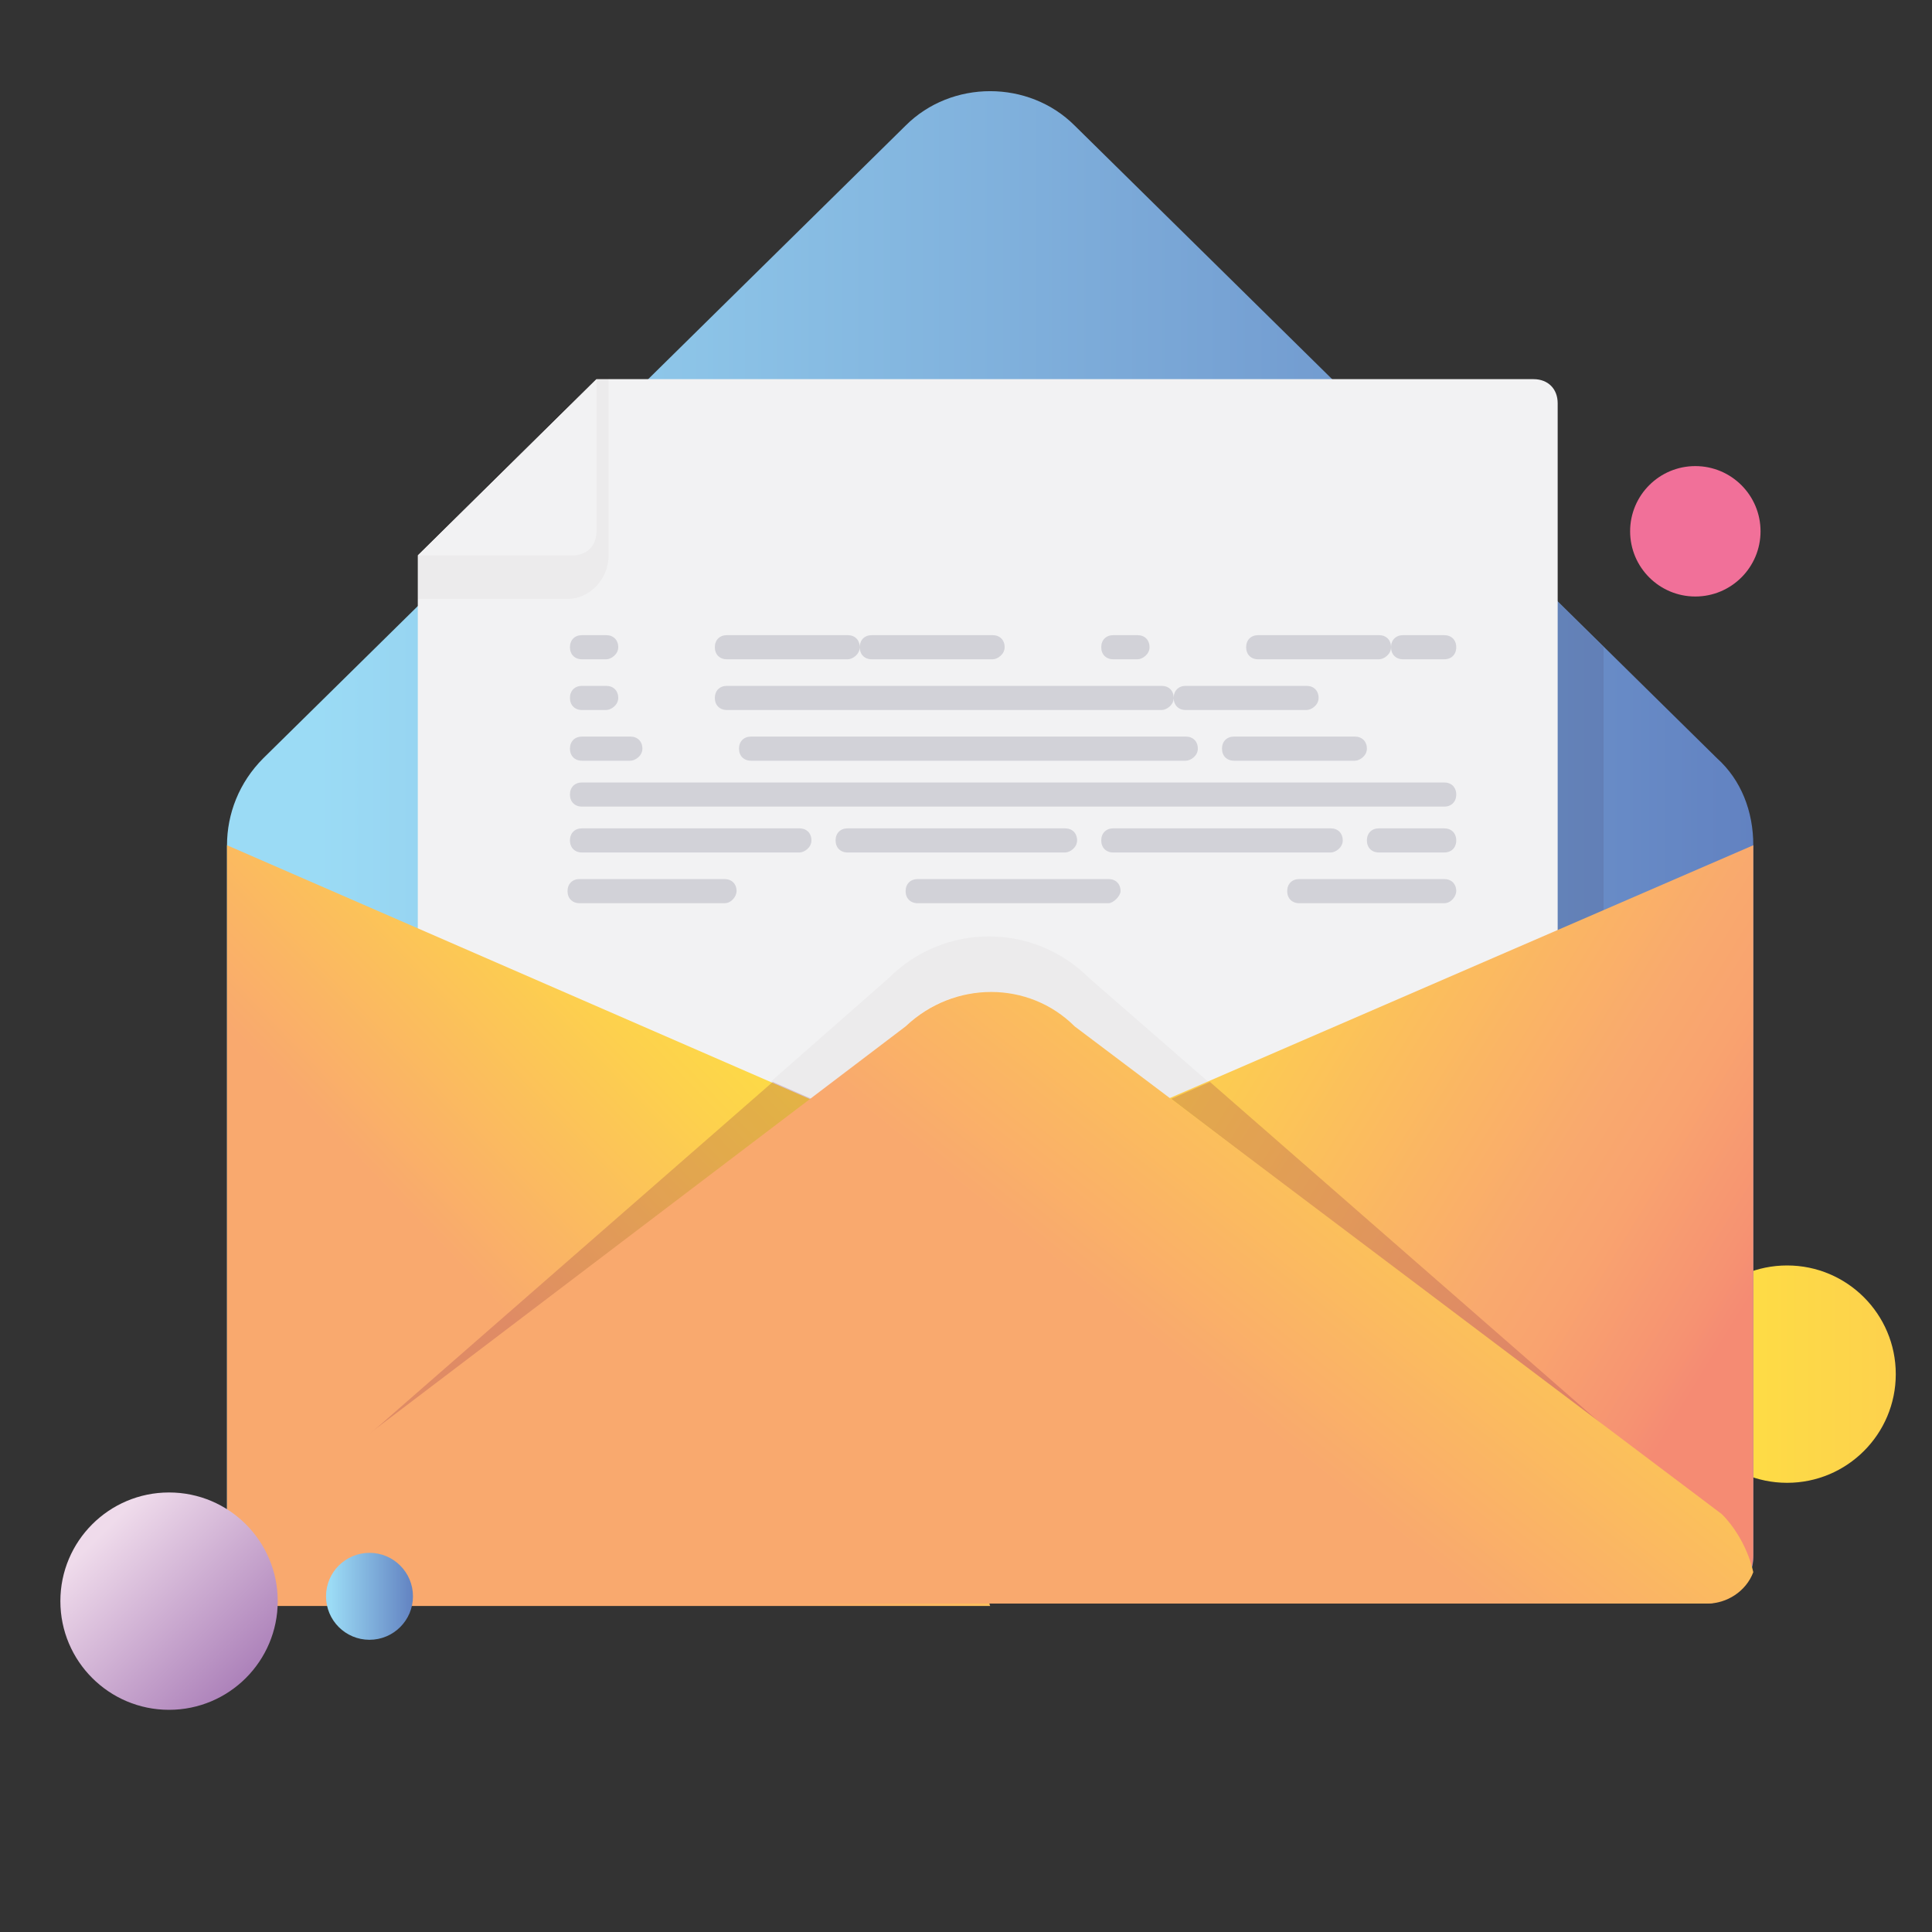
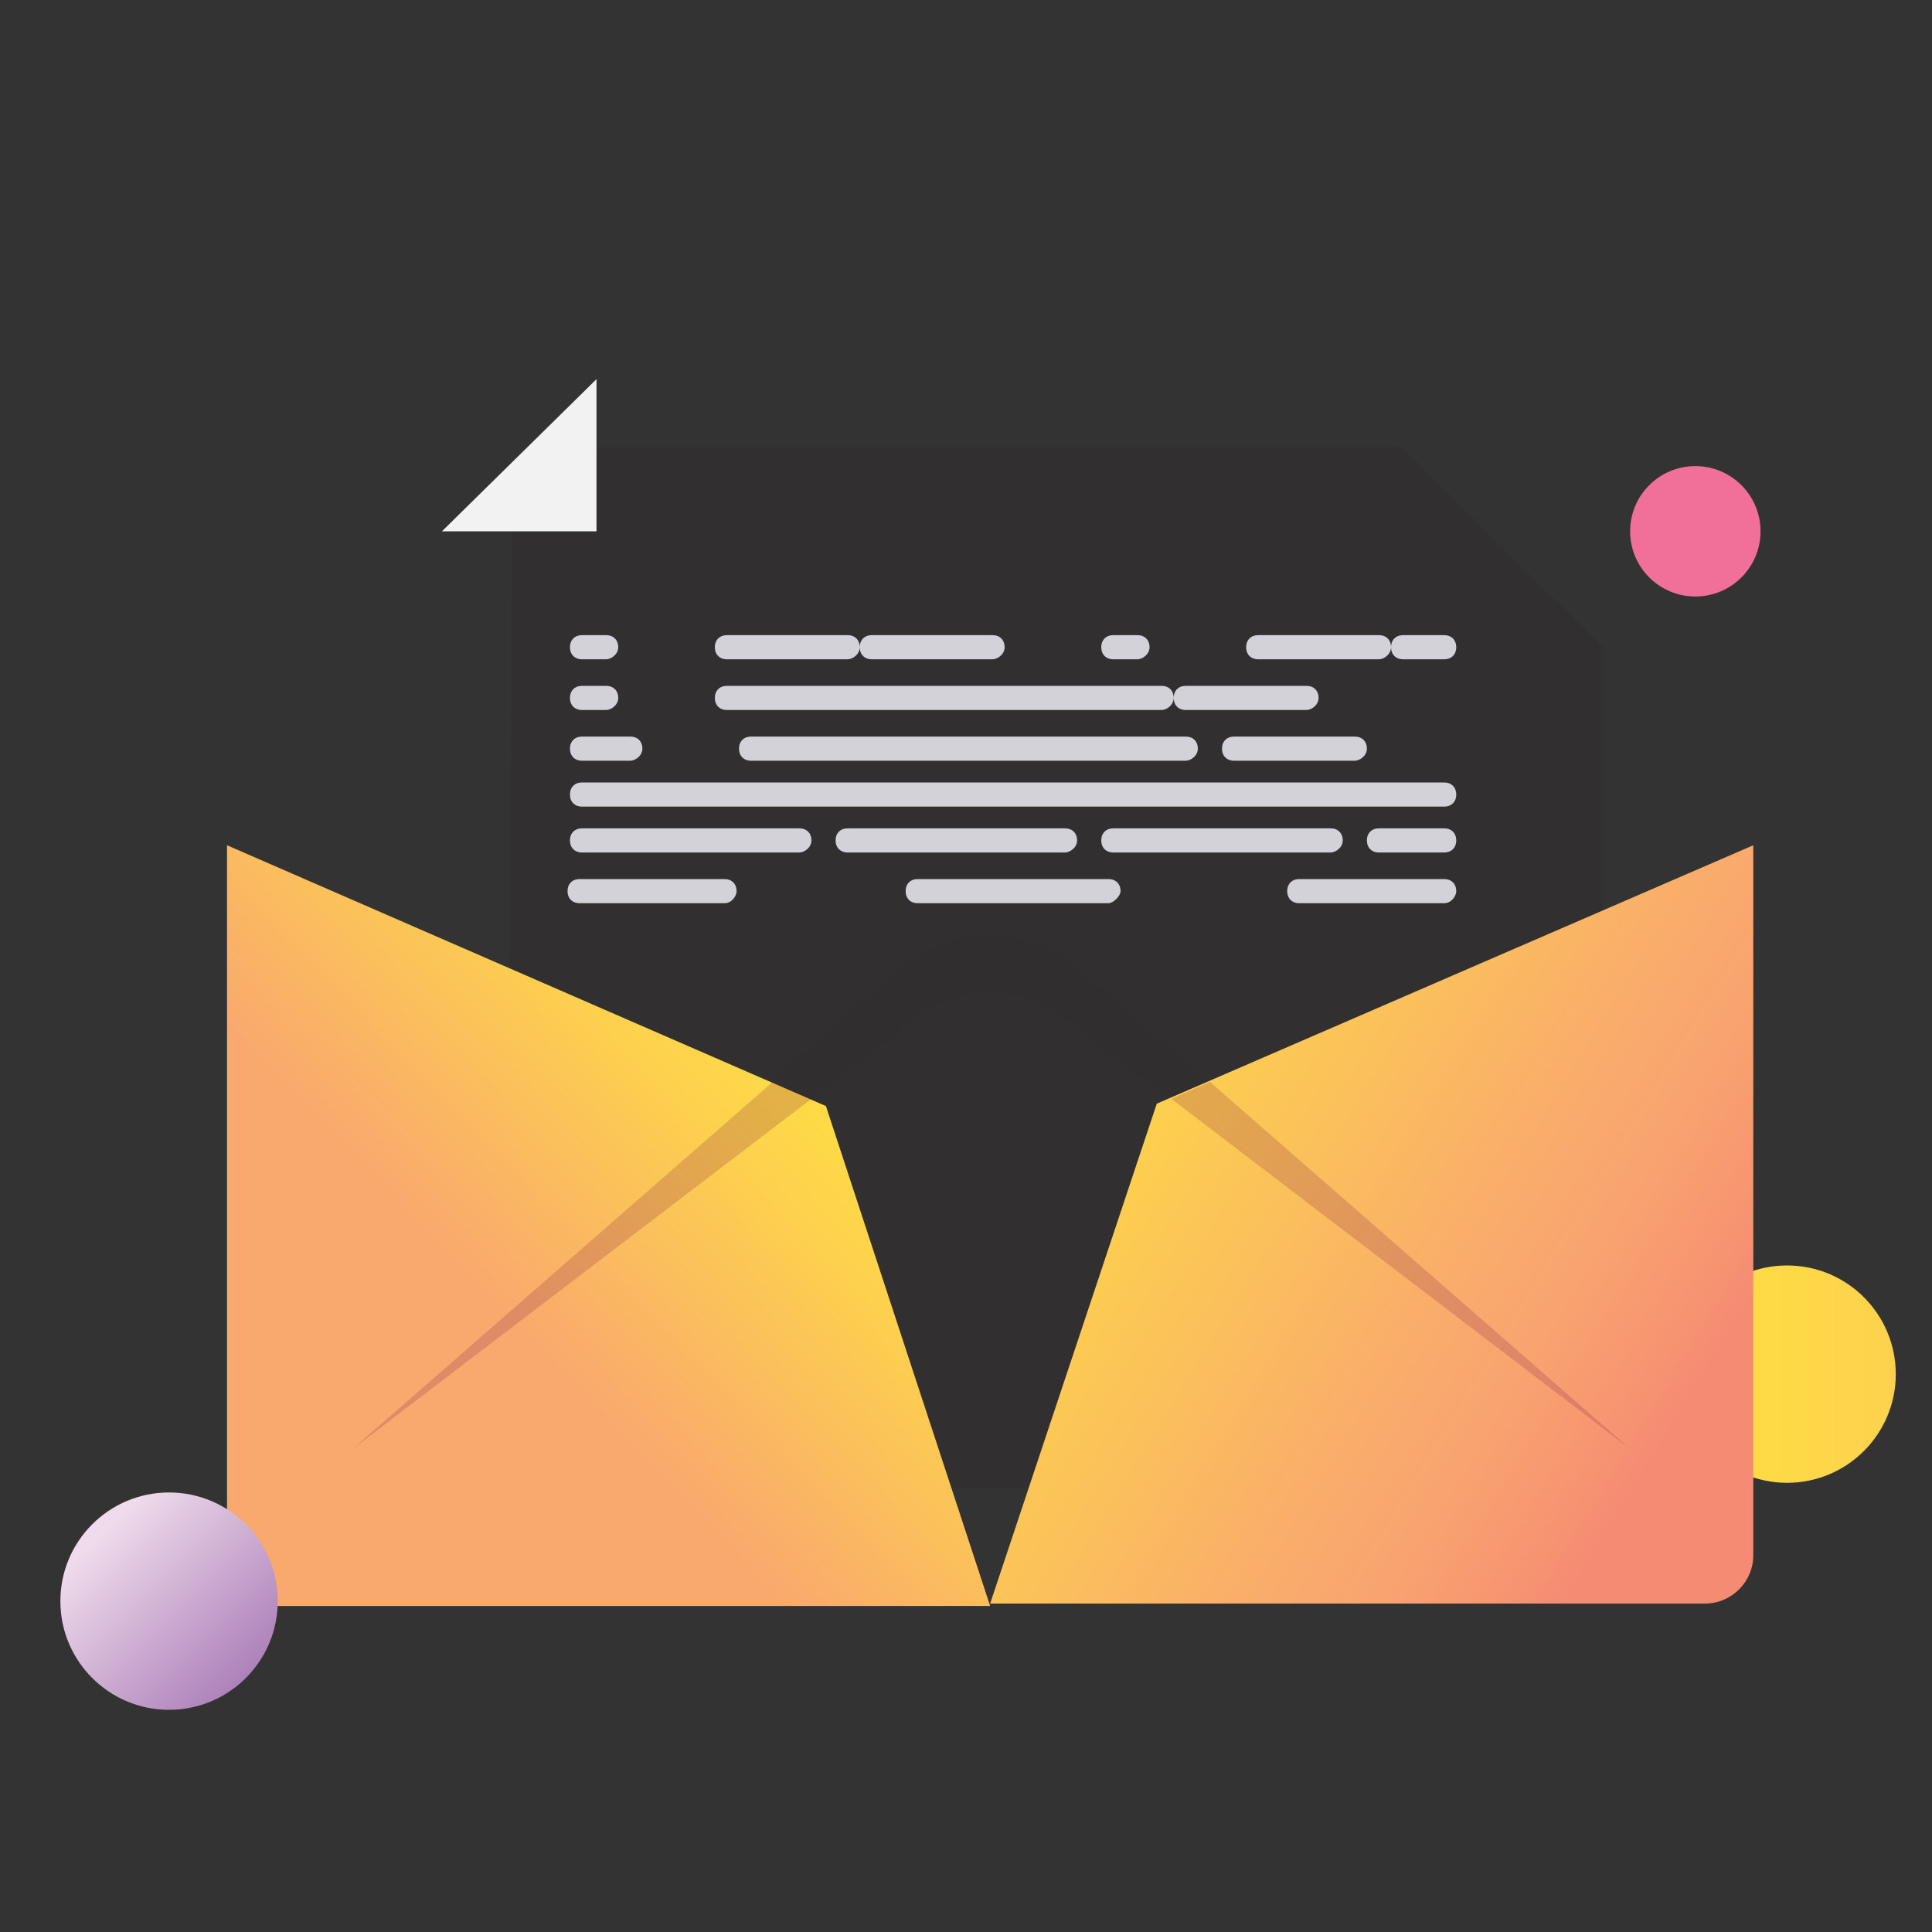
<svg xmlns="http://www.w3.org/2000/svg" version="1.1" id="Layer_3" x="0px" y="0px" viewBox="0 0 80 80" style="enable-background:new 0 0 80 80;" xml:space="preserve">
  <rect x="0" y="0" width="80" height="80" fill="#333333" stroke="none" />
  <style type="text/css">
	.st0{fill:url(#SVGID_1_);}
	.st1{fill:url(#SVGID_2_);}
	.st2{opacity:9.000000e-02;fill:#230D18;}
	.st3{fill:#F2F2F3;}
	.st4{opacity:3.000000e-02;fill:#220D16;}
	.st5{fill:url(#SVGID_3_);}
	.st6{fill:url(#SVGID_4_);}
	.st7{opacity:0.2;fill:#7A1442;}
	.st8{fill:url(#SVGID_5_);}
	.st9{fill:#D2D2D8;}
	.st10{fill:url(#SVGID_6_);}
	.st11{fill:#F17099;}
	.st12{fill:url(#SVGID_7_);}
</style>
  <linearGradient id="SVGID_1_" gradientUnits="userSpaceOnUse" x1="69.47" y1="56.903" x2="78.529" y2="56.903">
    <stop offset="0" style="stop-color:#FEE141" />
    <stop offset="1" style="stop-color:#FDD14D" />
  </linearGradient>
  <circle class="st0" cx="74" cy="56.9" r="4.5" />
  <linearGradient id="SVGID_2_" gradientUnits="userSpaceOnUse" x1="9.418" y1="35.105" x2="72.621" y2="35.105">
    <stop offset="5.872579e-02" style="stop-color:#9BDBF5" />
    <stop offset="1" style="stop-color:#6282C1" />
  </linearGradient>
-   <path class="st1" d="M70.6,66.4H11.4c-1.1,0-2-0.9-2-2V35c0-1.3,0.5-2.6,1.5-3.6L37.5,5.2c1.9-1.9,5.1-1.9,7,0l26.6,26.2  c1,0.9,1.5,2.2,1.5,3.6v29.5C72.6,65.5,71.7,66.4,70.6,66.4z" />
  <path id="Shadow_1_" class="st2" d="M21,61.6h44.4c0.6,0,1-0.4,1-1V26.8L58,18.5l-33.9,0l-2.9,2.9L21,61.6z" />
-   <path id="Page" class="st3" d="M63.5,15.7H24.7l-7.4,7.3v33.9c0,0.6,0.4,1,1,1h45.2c0.6,0,1-0.4,1-1V16.7  C64.5,16.1,64.1,15.7,63.5,15.7z" />
-   <path id="DropShadow" class="st4" d="M25.2,23v-7.4h-0.5l-7.4,7.3v1.9h6.2C24.4,24.8,25.2,24,25.2,23z" />
-   <path id="Corner" class="st3" d="M24.7,15.7v6.3c0,0.6-0.4,1-1,1h-6.4L24.7,15.7z" />
+   <path id="Corner" class="st3" d="M24.7,15.7v6.3h-6.4L24.7,15.7z" />
  <path id="Shadow" class="st4" d="M37.5,42.5c1.9-1.9,5.1-1.9,7,0l23,17.5L45.1,40.5c-2.3-2.3-6-2.3-8.3,0L14.6,60L37.5,42.5z" />
  <linearGradient id="SVGID_3_" gradientUnits="userSpaceOnUse" x1="33.792" y1="42.466" x2="11" y2="64.356">
    <stop offset="0" style="stop-color:#FEE141" />
    <stop offset="0.189" style="stop-color:#FDD14D" />
    <stop offset="0.556" style="stop-color:#F9A96E" />
  </linearGradient>
  <path class="st5" d="M9.4,35v29.5c0,1.1,0.9,2,2,2H41l-6.8-20.7L9.4,35z" />
  <linearGradient id="SVGID_4_" gradientUnits="userSpaceOnUse" x1="42.618" y1="41.999" x2="69.565" y2="58.508">
    <stop offset="0" style="stop-color:#FEE141" />
    <stop offset="0.189" style="stop-color:#FDD14D" />
    <stop offset="0.701" style="stop-color:#F9A96E" />
    <stop offset="0.795" style="stop-color:#F9A36F" />
    <stop offset="0.945" style="stop-color:#F69372" />
    <stop offset="1" style="stop-color:#F58B73" />
  </linearGradient>
  <path class="st6" d="M72.6,64.4V35L47.9,45.7L41,66.4h29.6C71.7,66.4,72.6,65.5,72.6,64.4z" />
  <path class="st7" d="M48.5,45.5l1.6-0.7L67.5,60L48.5,45.5z M33.6,45.5L32,44.8L14.6,60L33.6,45.5z" />
  <linearGradient id="SVGID_5_" gradientUnits="userSpaceOnUse" x1="62.559" y1="37.745" x2="36.658" y2="70.324">
    <stop offset="0" style="stop-color:#FEE141" />
    <stop offset="0.189" style="stop-color:#FDD14D" />
    <stop offset="0.556" style="stop-color:#F9A96E" />
  </linearGradient>
-   <path class="st8" d="M37.5,42.5L10.9,62.7c-0.7,0.7-1.1,1.5-1.3,2.4c0.3,0.7,1,1.3,1.9,1.3h59.2c0.8,0,1.6-0.5,1.9-1.3  c-0.2-0.9-0.7-1.8-1.3-2.4L44.5,42.5C42.6,40.6,39.5,40.6,37.5,42.5z" />
  <path class="st9" d="M59.8,27.3h-1.7c-0.3,0-0.5-0.2-0.5-0.5s0.2-0.5,0.5-0.5h1.7c0.3,0,0.5,0.2,0.5,0.5S60.1,27.3,59.8,27.3z   M57.1,27.3h-5c-0.3,0-0.5-0.2-0.5-0.5s0.2-0.5,0.5-0.5h5c0.3,0,0.5,0.2,0.5,0.5S57.3,27.3,57.1,27.3z M47.1,27.3h-1  c-0.3,0-0.5-0.2-0.5-0.5s0.2-0.5,0.5-0.5h1c0.3,0,0.5,0.2,0.5,0.5S47.3,27.3,47.1,27.3z M41.1,27.3h-5c-0.3,0-0.5-0.2-0.5-0.5  s0.2-0.5,0.5-0.5h5c0.3,0,0.5,0.2,0.5,0.5S41.3,27.3,41.1,27.3z M35.1,27.3h-5c-0.3,0-0.5-0.2-0.5-0.5s0.2-0.5,0.5-0.5h5  c0.3,0,0.5,0.2,0.5,0.5S35.3,27.3,35.1,27.3z M25.1,27.3h-1c-0.3,0-0.5-0.2-0.5-0.5s0.2-0.5,0.5-0.5h1c0.3,0,0.5,0.2,0.5,0.5  S25.3,27.3,25.1,27.3z M54.1,29.4h-5c-0.3,0-0.5-0.2-0.5-0.5s0.2-0.5,0.5-0.5h5c0.3,0,0.5,0.2,0.5,0.5S54.3,29.4,54.1,29.4z   M48.1,29.4h-18c-0.3,0-0.5-0.2-0.5-0.5s0.2-0.5,0.5-0.5h18c0.3,0,0.5,0.2,0.5,0.5S48.3,29.4,48.1,29.4z M25.1,29.4h-1  c-0.3,0-0.5-0.2-0.5-0.5s0.2-0.5,0.5-0.5h1c0.3,0,0.5,0.2,0.5,0.5S25.3,29.4,25.1,29.4z M56.1,31.5h-5c-0.3,0-0.5-0.2-0.5-0.5  s0.2-0.5,0.5-0.5h5c0.3,0,0.5,0.2,0.5,0.5S56.3,31.5,56.1,31.5z M49.1,31.5h-18c-0.3,0-0.5-0.2-0.5-0.5s0.2-0.5,0.5-0.5h18  c0.3,0,0.5,0.2,0.5,0.5S49.3,31.5,49.1,31.5z M26.1,31.5h-2c-0.3,0-0.5-0.2-0.5-0.5s0.2-0.5,0.5-0.5h2c0.3,0,0.5,0.2,0.5,0.5  S26.3,31.5,26.1,31.5z M60.3,32.9c0-0.3-0.2-0.5-0.5-0.5H24.1c-0.3,0-0.5,0.2-0.5,0.5s0.2,0.5,0.5,0.5h35.7  C60.1,33.4,60.3,33.2,60.3,32.9z M59.8,35.3h-2.7c-0.3,0-0.5-0.2-0.5-0.5s0.2-0.5,0.5-0.5h2.7c0.3,0,0.5,0.2,0.5,0.5  S60.1,35.3,59.8,35.3z M55.1,35.3h-9c-0.3,0-0.5-0.2-0.5-0.5s0.2-0.5,0.5-0.5h9c0.3,0,0.5,0.2,0.5,0.5S55.3,35.3,55.1,35.3z   M44.1,35.3h-9c-0.3,0-0.5-0.2-0.5-0.5s0.2-0.5,0.5-0.5h9c0.3,0,0.5,0.2,0.5,0.5S44.3,35.3,44.1,35.3z M33.1,35.3h-9  c-0.3,0-0.5-0.2-0.5-0.5s0.2-0.5,0.5-0.5h9c0.3,0,0.5,0.2,0.5,0.5S33.3,35.3,33.1,35.3z M30.5,36.9c0-0.3-0.2-0.5-0.5-0.5h-6  c-0.3,0-0.5,0.2-0.5,0.5s0.2,0.5,0.5,0.5h6C30.3,37.4,30.5,37.1,30.5,36.9z M46.4,36.9c0-0.3-0.2-0.5-0.5-0.5H38  c-0.3,0-0.5,0.2-0.5,0.5s0.2,0.5,0.5,0.5h7.9C46.1,37.4,46.4,37.1,46.4,36.9z M60.3,36.9c0-0.3-0.2-0.5-0.5-0.5h-6  c-0.3,0-0.5,0.2-0.5,0.5s0.2,0.5,0.5,0.5h6C60.1,37.4,60.3,37.1,60.3,36.9z" />
  <linearGradient id="SVGID_6_" gradientUnits="userSpaceOnUse" x1="2.643" y1="70.609" x2="11.602" y2="70.609" gradientTransform="matrix(0.707 0.707 -0.707 0.707 51.9 11.312)">
    <stop offset="5.872579e-02" style="stop-color:#EFDBEB" />
    <stop offset="1" style="stop-color:#AD82BA" />
  </linearGradient>
  <circle class="st10" cx="7" cy="66.3" r="4.5" />
  <circle class="st11" cx="70.2" cy="22" r="2.7" />
  <linearGradient id="SVGID_7_" gradientUnits="userSpaceOnUse" x1="13.488" y1="66.117" x2="17.125" y2="66.117">
    <stop offset="5.872579e-02" style="stop-color:#9BDBF5" />
    <stop offset="1" style="stop-color:#6282C1" />
  </linearGradient>
-   <circle class="st12" cx="15.3" cy="66.1" r="1.8" />
</svg>